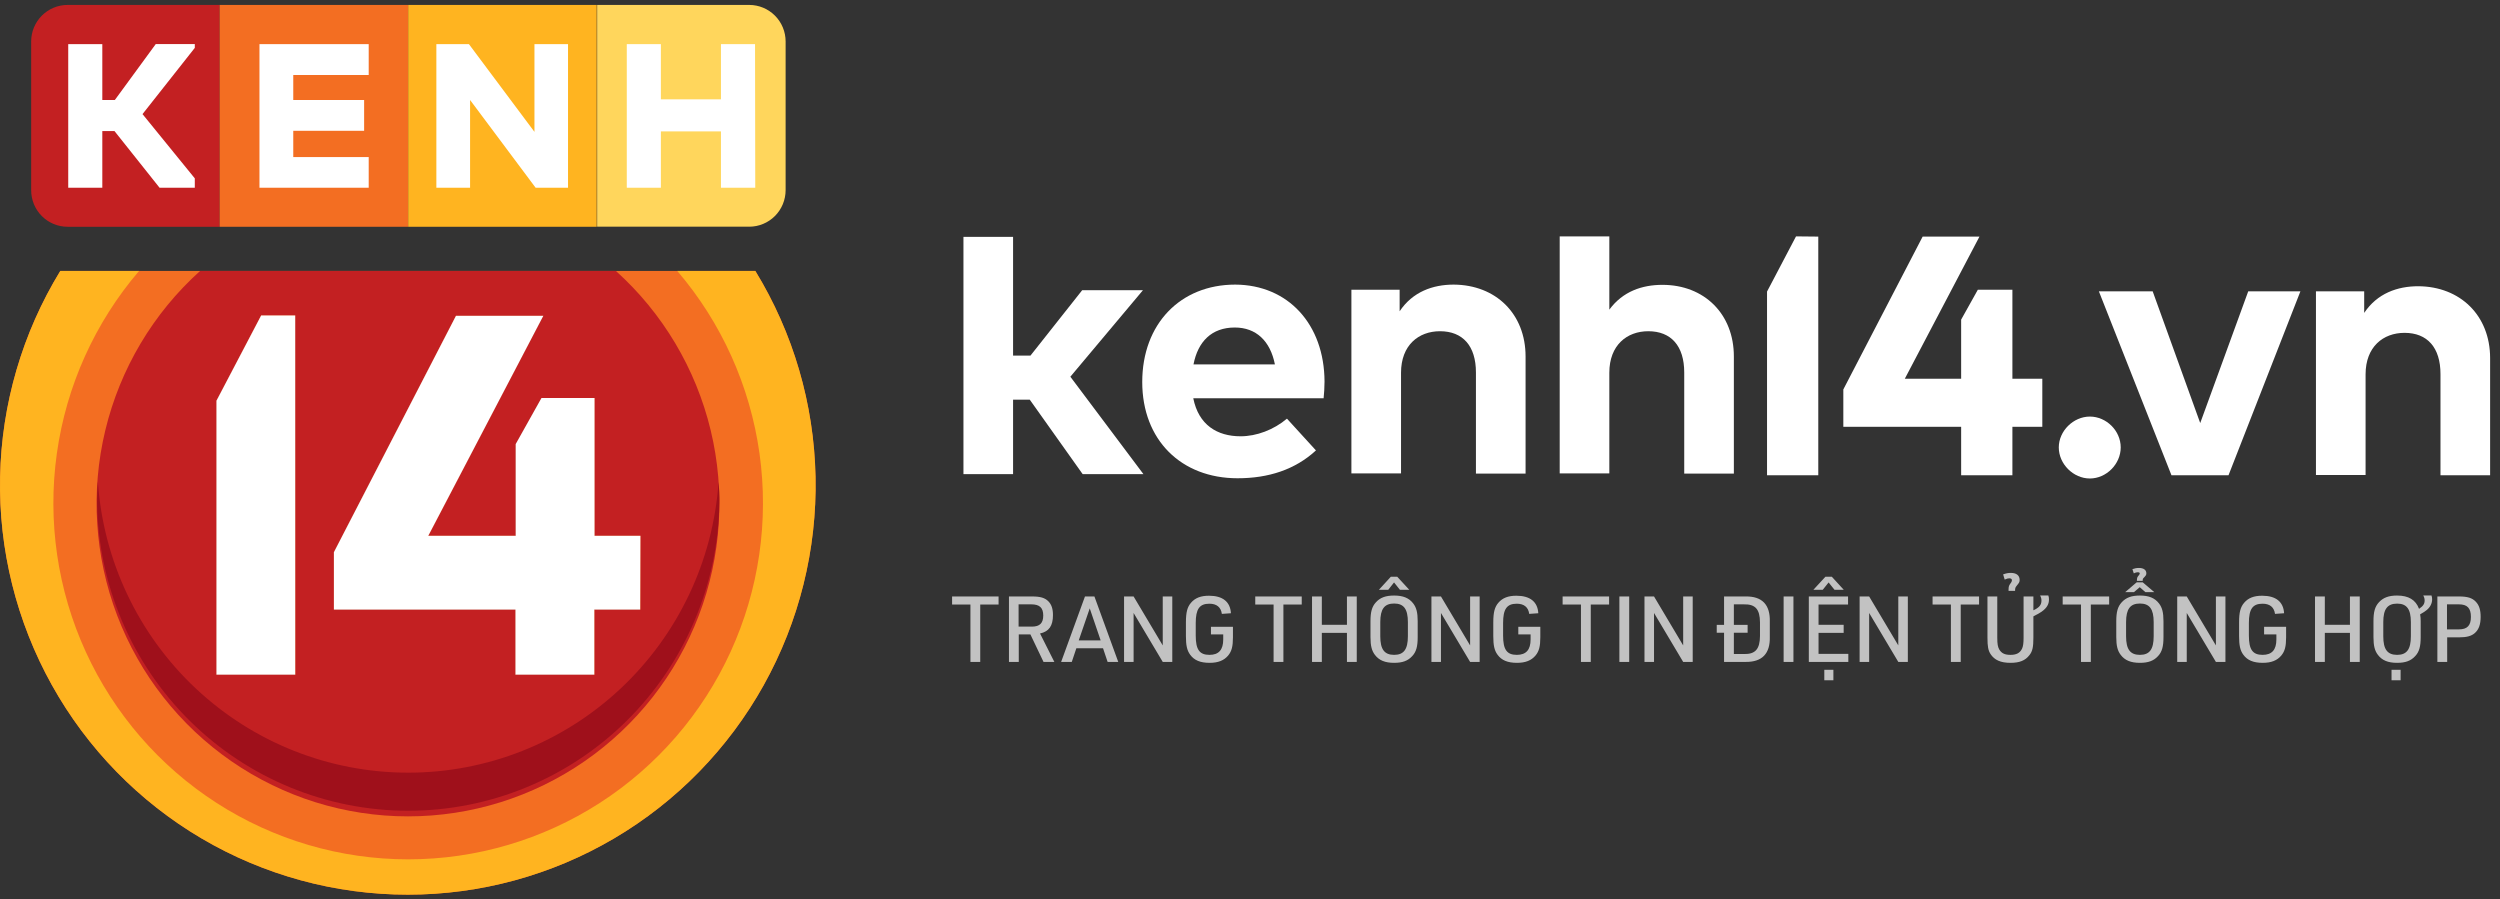
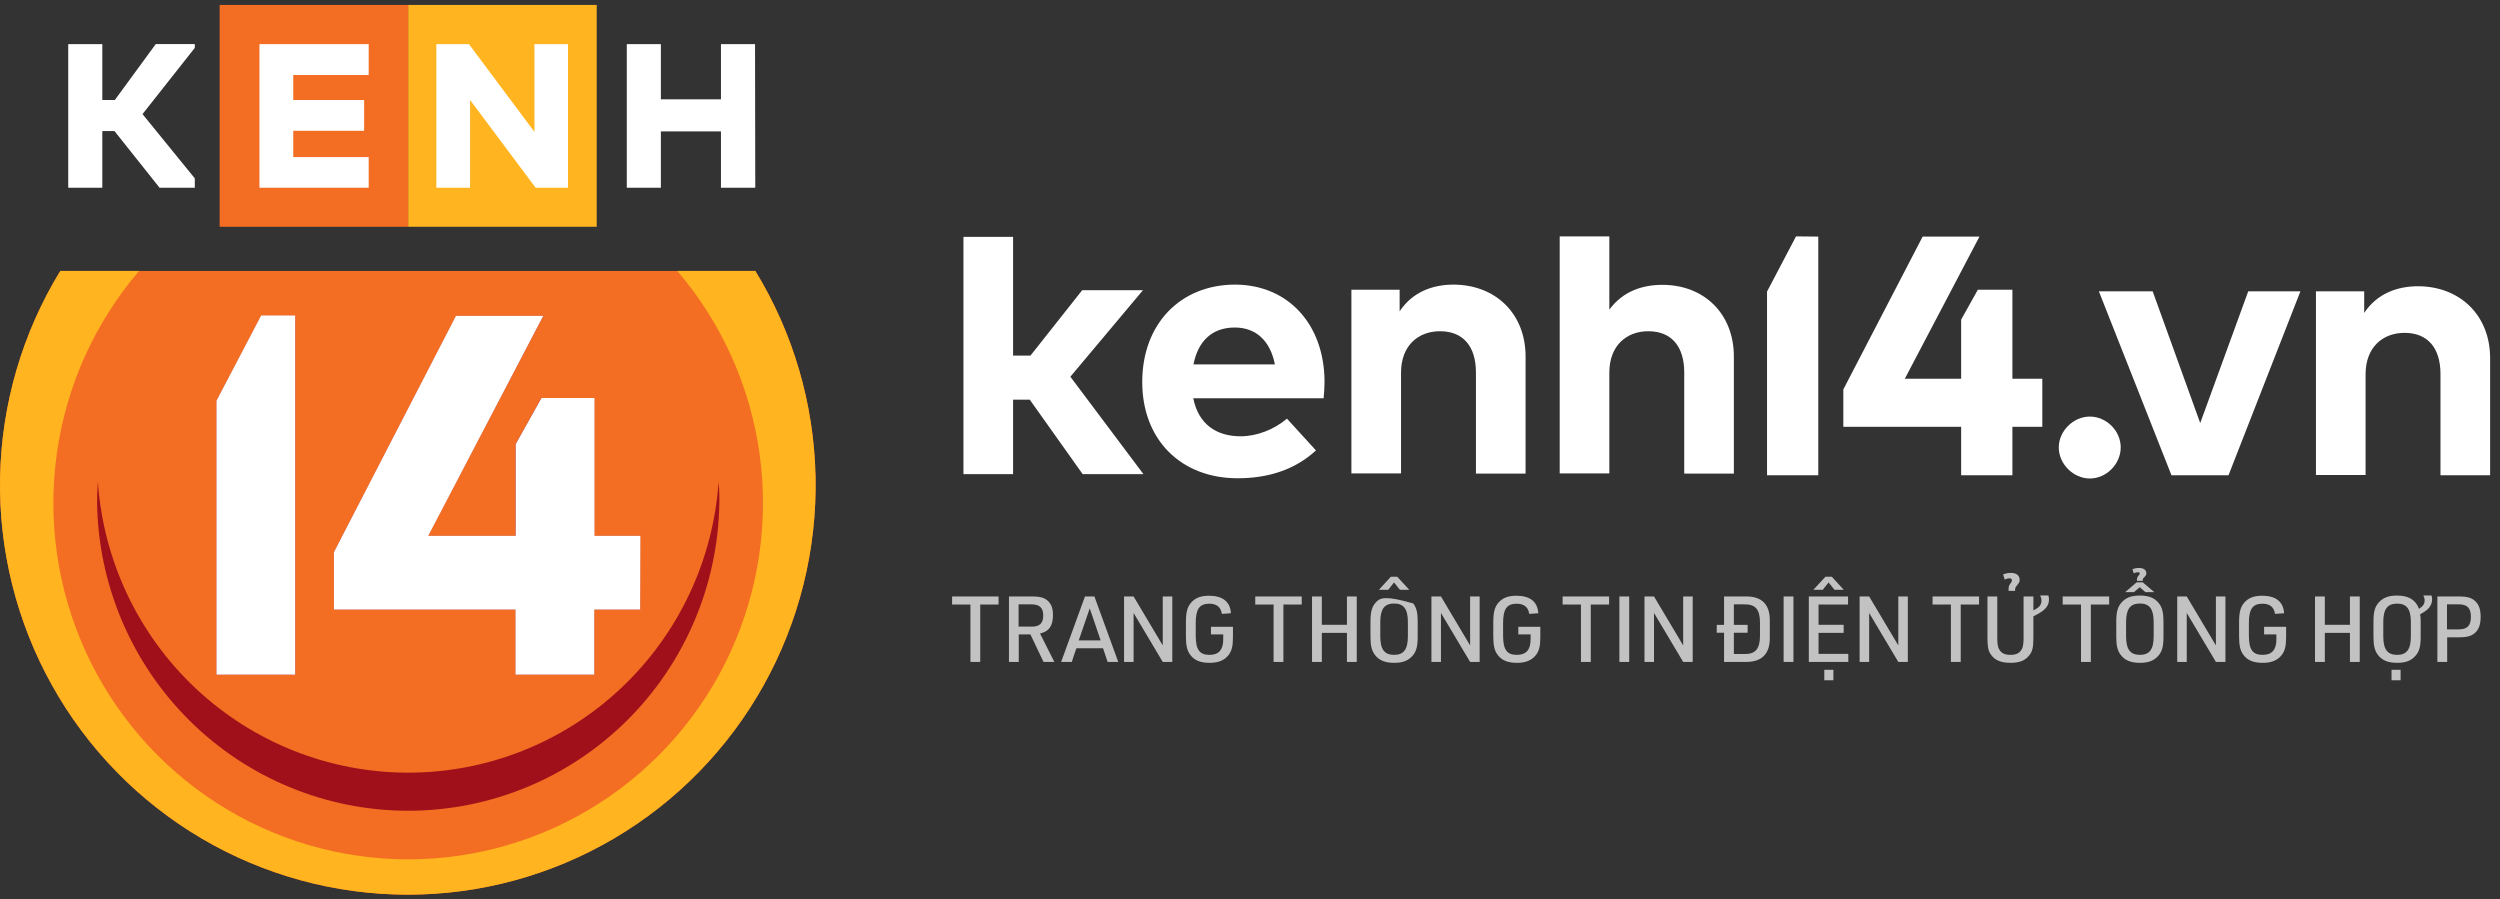
<svg xmlns="http://www.w3.org/2000/svg" width="253" height="91" viewBox="0 0 253 91" fill="none">
  <rect x="0" y="0" width="253" height="91" fill="#333333" stroke="none" />
-   <path opacity="0.7" d="M98.208 66.986H99.2V61.178H101.056V60.362H96.352V61.178H98.208V66.986ZM103.099 64.203H104.277L105.604 66.986H106.699L105.251 64.11C106.161 63.906 106.56 63.34 106.56 62.245C106.56 61.605 106.411 61.169 106.086 60.844C105.743 60.501 105.279 60.362 104.463 60.362H102.107V66.986H103.099V64.203ZM103.081 63.414V61.16H104.37C105.205 61.16 105.576 61.503 105.576 62.292C105.576 63.062 105.224 63.414 104.426 63.414H103.081ZM111.627 65.604L112.091 66.986H113.167L110.755 60.362H109.799L107.387 66.986H108.464L108.927 65.604H111.627ZM111.386 64.806H109.169L110.282 61.568L111.386 64.806ZM113.755 66.986H114.72V62.032L117.67 66.986H118.635V60.362H117.67V65.316L114.72 60.362H113.755V66.986ZM122.548 64.203H123.791V64.713C123.791 65.761 123.337 66.272 122.4 66.272C121.388 66.272 121.008 65.743 121.008 64.314V63.052C121.008 61.633 121.388 61.095 122.39 61.095C123.123 61.095 123.559 61.447 123.652 62.125L124.57 62.06C124.505 60.9 123.735 60.288 122.353 60.288C121.518 60.288 120.952 60.51 120.535 60.993C120.154 61.429 120.015 61.967 120.015 62.987V64.37C120.015 65.316 120.127 65.826 120.442 66.253C120.85 66.819 121.463 67.079 122.418 67.079C123.272 67.079 123.875 66.837 124.292 66.336C124.645 65.91 124.774 65.418 124.774 64.5V63.433H122.548V64.203ZM128.887 66.986H129.88V61.178H131.735V60.362H127.032V61.178H128.887V66.986ZM132.777 66.986H133.769V64.045H136.311V66.986H137.304V60.362H136.311V63.229H133.769V60.362H132.777V66.986ZM138.693 64.481C138.693 65.353 138.823 65.863 139.147 66.281C139.565 66.828 140.168 67.079 141.086 67.079C141.93 67.079 142.487 66.874 142.923 66.392C143.322 65.965 143.47 65.427 143.47 64.481V62.867C143.47 61.995 143.34 61.484 143.016 61.067C142.598 60.52 141.995 60.269 141.086 60.269C140.233 60.269 139.676 60.473 139.24 60.956C138.841 61.392 138.693 61.921 138.693 62.867V64.481ZM142.478 64.388C142.478 65.715 142.06 66.272 141.086 66.272C140.103 66.272 139.685 65.715 139.685 64.388V62.96C139.685 61.633 140.103 61.076 141.086 61.076C142.06 61.076 142.478 61.633 142.478 62.96V64.388ZM141.077 58.943L141.671 59.685H142.617L141.402 58.367H140.752L139.546 59.685H140.492L141.077 58.943ZM144.861 66.986H145.825V62.032L148.775 66.986H149.74V60.362H148.775V65.316L145.825 60.362H144.861V66.986ZM153.653 64.203H154.896V64.713C154.896 65.761 154.442 66.272 153.505 66.272C152.494 66.272 152.113 65.743 152.113 64.314V63.052C152.113 61.633 152.494 61.095 153.496 61.095C154.229 61.095 154.665 61.447 154.757 62.125L155.676 62.06C155.611 60.9 154.841 60.288 153.459 60.288C152.624 60.288 152.058 60.51 151.64 60.993C151.26 61.429 151.121 61.967 151.121 62.987V64.37C151.121 65.316 151.232 65.826 151.547 66.253C151.956 66.819 152.568 67.079 153.523 67.079C154.377 67.079 154.98 66.837 155.397 66.336C155.75 65.91 155.88 65.418 155.88 64.5V63.433H153.653V64.203ZM159.993 66.986H160.985V61.178H162.841V60.362H158.137V61.178H159.993V66.986ZM163.882 66.986H164.875V60.362H163.882V66.986ZM166.422 66.986H167.387V62.032L170.337 66.986H171.302V60.362H170.337V65.316L167.387 60.362H166.422V66.986ZM174.475 63.238H173.733V64.036H174.475V66.986H176.655C178.325 67.004 179.15 66.151 179.104 64.444V62.904C179.15 61.197 178.325 60.334 176.655 60.362H174.475V63.238ZM175.467 63.238V61.16H176.479C177.638 61.132 178.102 61.651 178.111 62.987V64.351C178.102 65.696 177.638 66.216 176.479 66.188H175.467V64.036H176.859V63.238H175.467ZM180.503 66.986H181.496V60.362H180.503V66.986ZM183.053 66.986H187.051V66.169H184.036V64.045H186.578V63.229H184.036V61.178H187.023V60.362H183.053V66.986ZM185.056 58.943L185.65 59.685H186.587L185.381 58.367H184.732L183.516 59.685H184.463L185.056 58.943ZM184.62 68.841H185.539V67.784H184.62V68.841ZM188.193 66.986H189.158V62.032L192.108 66.986H193.073V60.362H192.108V65.316L189.158 60.362H188.193V66.986ZM197.432 66.986H198.425V61.178H200.281V60.362H195.577V61.178H197.432V66.986ZM201.131 60.362V64.537C201.131 65.418 201.205 65.826 201.447 66.197C201.845 66.8 202.476 67.079 203.46 67.079C204.378 67.079 204.953 66.847 205.371 66.309C205.686 65.919 205.779 65.492 205.779 64.537V62.375C206.261 62.125 206.428 62.032 206.614 61.902C207.133 61.531 207.356 61.16 207.356 60.668C207.356 60.52 207.347 60.427 207.291 60.26H206.456C206.558 60.455 206.595 60.585 206.595 60.779C206.595 61.215 206.382 61.484 205.779 61.763V60.362H204.786V64.537C204.786 65.093 204.74 65.409 204.629 65.65C204.415 66.086 204.063 66.272 203.46 66.272C202.884 66.272 202.56 66.114 202.328 65.733C202.179 65.474 202.124 65.177 202.124 64.537V60.362H201.131ZM203.924 59.796C203.933 59.508 203.942 59.462 204.091 59.277C204.35 58.961 204.387 58.896 204.387 58.683C204.387 58.238 204.063 57.978 203.506 57.978C203.228 57.978 203.042 58.015 202.717 58.126L202.875 58.655C203.098 58.553 203.218 58.525 203.348 58.525C203.515 58.525 203.608 58.599 203.608 58.72C203.608 58.794 203.58 58.868 203.525 58.952C203.293 59.267 203.274 59.323 203.265 59.675V59.796H203.924ZM210.598 66.986H211.591V61.178H213.446V60.362H208.743V61.178H210.598V66.986ZM214.167 64.481C214.167 65.353 214.297 65.863 214.621 66.281C215.039 66.828 215.642 67.079 216.56 67.079C217.404 67.079 217.961 66.874 218.397 66.392C218.796 65.965 218.944 65.427 218.944 64.481V62.867C218.944 61.995 218.815 61.484 218.49 61.067C218.072 60.52 217.469 60.269 216.56 60.269C215.707 60.269 215.15 60.473 214.714 60.956C214.315 61.392 214.167 61.921 214.167 62.867V64.481ZM217.952 64.388C217.952 65.715 217.534 66.272 216.56 66.272C215.577 66.272 215.159 65.715 215.159 64.388V62.96C215.159 61.633 215.577 61.076 216.56 61.076C217.534 61.076 217.952 61.633 217.952 62.96V64.388ZM216.838 58.785C216.848 58.59 216.848 58.562 216.968 58.451C217.172 58.238 217.21 58.173 217.21 58.015C217.21 57.681 216.931 57.477 216.467 57.477C216.217 57.477 216.041 57.514 215.799 57.597L215.939 58.024C216.115 57.941 216.217 57.913 216.328 57.913C216.467 57.913 216.542 57.95 216.542 58.024C216.542 58.071 216.514 58.136 216.477 58.182C216.273 58.423 216.263 58.46 216.254 58.785H216.838ZM216.542 59.425L217.117 59.926H218.017L216.848 58.933H216.226L215.067 59.926H215.957L216.542 59.425ZM220.335 66.986H221.299V62.032L224.249 66.986H225.214V60.362H224.249V65.316L221.299 60.362H220.335V66.986ZM229.127 64.203H230.37V64.713C230.37 65.761 229.916 66.272 228.979 66.272C227.968 66.272 227.587 65.743 227.587 64.314V63.052C227.587 61.633 227.968 61.095 228.97 61.095C229.703 61.095 230.139 61.447 230.231 62.125L231.15 62.06C231.085 60.9 230.315 60.288 228.933 60.288C228.098 60.288 227.532 60.51 227.114 60.993C226.734 61.429 226.595 61.967 226.595 62.987V64.37C226.595 65.316 226.706 65.826 227.021 66.253C227.43 66.819 228.042 67.079 228.997 67.079C229.851 67.079 230.454 66.837 230.871 66.336C231.224 65.91 231.354 65.418 231.354 64.5V63.433H229.127V64.203ZM234.279 66.986H235.272V64.045H237.814V66.986H238.806V60.362H237.814V63.229H235.272V60.362H234.279V66.986ZM245.232 60.26C245.335 60.446 245.372 60.585 245.372 60.77C245.372 61.114 245.223 61.336 244.806 61.614C244.472 60.705 243.748 60.269 242.579 60.269C241.735 60.269 241.178 60.483 240.742 60.956C240.343 61.392 240.195 61.921 240.195 62.867V64.481C240.195 65.353 240.325 65.863 240.65 66.281C241.067 66.828 241.67 67.079 242.589 67.079C243.433 67.079 243.989 66.874 244.425 66.392C244.824 65.965 244.973 65.427 244.973 64.481V62.867C244.973 62.598 244.963 62.431 244.917 62.171C245.279 61.958 245.409 61.883 245.585 61.735C245.938 61.447 246.132 61.058 246.132 60.65C246.132 60.501 246.114 60.418 246.067 60.26H245.232ZM243.98 64.388C243.98 65.715 243.563 66.272 242.589 66.272C241.605 66.272 241.188 65.715 241.188 64.388V62.96C241.188 61.642 241.605 61.086 242.589 61.086C243.563 61.086 243.98 61.642 243.98 62.96V64.388ZM242.023 68.841H242.941V67.784H242.023V68.841ZM247.655 64.5H248.842C249.64 64.5 250.113 64.37 250.465 64.054C250.864 63.693 251.041 63.182 251.041 62.422C251.041 61.717 250.892 61.253 250.549 60.891C250.187 60.51 249.714 60.362 248.842 60.362H246.662V66.986H247.655V64.5ZM247.636 63.693V61.16H248.842C249.686 61.16 250.057 61.54 250.057 62.431C250.057 63.303 249.686 63.693 248.842 63.693H247.636Z" fill="white" />
+   <path opacity="0.7" d="M98.208 66.986H99.2V61.178H101.056V60.362H96.352V61.178H98.208V66.986ZM103.099 64.203H104.277L105.604 66.986H106.699L105.251 64.11C106.161 63.906 106.56 63.34 106.56 62.245C106.56 61.605 106.411 61.169 106.086 60.844C105.743 60.501 105.279 60.362 104.463 60.362H102.107V66.986H103.099V64.203ZM103.081 63.414V61.16H104.37C105.205 61.16 105.576 61.503 105.576 62.292C105.576 63.062 105.224 63.414 104.426 63.414H103.081ZM111.627 65.604L112.091 66.986H113.167L110.755 60.362H109.799L107.387 66.986H108.464L108.927 65.604H111.627ZM111.386 64.806H109.169L110.282 61.568L111.386 64.806ZM113.755 66.986H114.72V62.032L117.67 66.986H118.635V60.362H117.67V65.316L114.72 60.362H113.755V66.986ZM122.548 64.203H123.791V64.713C123.791 65.761 123.337 66.272 122.4 66.272C121.388 66.272 121.008 65.743 121.008 64.314V63.052C121.008 61.633 121.388 61.095 122.39 61.095C123.123 61.095 123.559 61.447 123.652 62.125L124.57 62.06C124.505 60.9 123.735 60.288 122.353 60.288C121.518 60.288 120.952 60.51 120.535 60.993C120.154 61.429 120.015 61.967 120.015 62.987V64.37C120.015 65.316 120.127 65.826 120.442 66.253C120.85 66.819 121.463 67.079 122.418 67.079C123.272 67.079 123.875 66.837 124.292 66.336C124.645 65.91 124.774 65.418 124.774 64.5V63.433H122.548V64.203ZM128.887 66.986H129.88V61.178H131.735V60.362H127.032V61.178H128.887V66.986ZM132.777 66.986H133.769V64.045H136.311V66.986H137.304V60.362H136.311V63.229H133.769V60.362H132.777V66.986ZM138.693 64.481C138.693 65.353 138.823 65.863 139.147 66.281C139.565 66.828 140.168 67.079 141.086 67.079C141.93 67.079 142.487 66.874 142.923 66.392C143.322 65.965 143.47 65.427 143.47 64.481V62.867C143.47 61.995 143.34 61.484 143.016 61.067C140.233 60.269 139.676 60.473 139.24 60.956C138.841 61.392 138.693 61.921 138.693 62.867V64.481ZM142.478 64.388C142.478 65.715 142.06 66.272 141.086 66.272C140.103 66.272 139.685 65.715 139.685 64.388V62.96C139.685 61.633 140.103 61.076 141.086 61.076C142.06 61.076 142.478 61.633 142.478 62.96V64.388ZM141.077 58.943L141.671 59.685H142.617L141.402 58.367H140.752L139.546 59.685H140.492L141.077 58.943ZM144.861 66.986H145.825V62.032L148.775 66.986H149.74V60.362H148.775V65.316L145.825 60.362H144.861V66.986ZM153.653 64.203H154.896V64.713C154.896 65.761 154.442 66.272 153.505 66.272C152.494 66.272 152.113 65.743 152.113 64.314V63.052C152.113 61.633 152.494 61.095 153.496 61.095C154.229 61.095 154.665 61.447 154.757 62.125L155.676 62.06C155.611 60.9 154.841 60.288 153.459 60.288C152.624 60.288 152.058 60.51 151.64 60.993C151.26 61.429 151.121 61.967 151.121 62.987V64.37C151.121 65.316 151.232 65.826 151.547 66.253C151.956 66.819 152.568 67.079 153.523 67.079C154.377 67.079 154.98 66.837 155.397 66.336C155.75 65.91 155.88 65.418 155.88 64.5V63.433H153.653V64.203ZM159.993 66.986H160.985V61.178H162.841V60.362H158.137V61.178H159.993V66.986ZM163.882 66.986H164.875V60.362H163.882V66.986ZM166.422 66.986H167.387V62.032L170.337 66.986H171.302V60.362H170.337V65.316L167.387 60.362H166.422V66.986ZM174.475 63.238H173.733V64.036H174.475V66.986H176.655C178.325 67.004 179.15 66.151 179.104 64.444V62.904C179.15 61.197 178.325 60.334 176.655 60.362H174.475V63.238ZM175.467 63.238V61.16H176.479C177.638 61.132 178.102 61.651 178.111 62.987V64.351C178.102 65.696 177.638 66.216 176.479 66.188H175.467V64.036H176.859V63.238H175.467ZM180.503 66.986H181.496V60.362H180.503V66.986ZM183.053 66.986H187.051V66.169H184.036V64.045H186.578V63.229H184.036V61.178H187.023V60.362H183.053V66.986ZM185.056 58.943L185.65 59.685H186.587L185.381 58.367H184.732L183.516 59.685H184.463L185.056 58.943ZM184.62 68.841H185.539V67.784H184.62V68.841ZM188.193 66.986H189.158V62.032L192.108 66.986H193.073V60.362H192.108V65.316L189.158 60.362H188.193V66.986ZM197.432 66.986H198.425V61.178H200.281V60.362H195.577V61.178H197.432V66.986ZM201.131 60.362V64.537C201.131 65.418 201.205 65.826 201.447 66.197C201.845 66.8 202.476 67.079 203.46 67.079C204.378 67.079 204.953 66.847 205.371 66.309C205.686 65.919 205.779 65.492 205.779 64.537V62.375C206.261 62.125 206.428 62.032 206.614 61.902C207.133 61.531 207.356 61.16 207.356 60.668C207.356 60.52 207.347 60.427 207.291 60.26H206.456C206.558 60.455 206.595 60.585 206.595 60.779C206.595 61.215 206.382 61.484 205.779 61.763V60.362H204.786V64.537C204.786 65.093 204.74 65.409 204.629 65.65C204.415 66.086 204.063 66.272 203.46 66.272C202.884 66.272 202.56 66.114 202.328 65.733C202.179 65.474 202.124 65.177 202.124 64.537V60.362H201.131ZM203.924 59.796C203.933 59.508 203.942 59.462 204.091 59.277C204.35 58.961 204.387 58.896 204.387 58.683C204.387 58.238 204.063 57.978 203.506 57.978C203.228 57.978 203.042 58.015 202.717 58.126L202.875 58.655C203.098 58.553 203.218 58.525 203.348 58.525C203.515 58.525 203.608 58.599 203.608 58.72C203.608 58.794 203.58 58.868 203.525 58.952C203.293 59.267 203.274 59.323 203.265 59.675V59.796H203.924ZM210.598 66.986H211.591V61.178H213.446V60.362H208.743V61.178H210.598V66.986ZM214.167 64.481C214.167 65.353 214.297 65.863 214.621 66.281C215.039 66.828 215.642 67.079 216.56 67.079C217.404 67.079 217.961 66.874 218.397 66.392C218.796 65.965 218.944 65.427 218.944 64.481V62.867C218.944 61.995 218.815 61.484 218.49 61.067C218.072 60.52 217.469 60.269 216.56 60.269C215.707 60.269 215.15 60.473 214.714 60.956C214.315 61.392 214.167 61.921 214.167 62.867V64.481ZM217.952 64.388C217.952 65.715 217.534 66.272 216.56 66.272C215.577 66.272 215.159 65.715 215.159 64.388V62.96C215.159 61.633 215.577 61.076 216.56 61.076C217.534 61.076 217.952 61.633 217.952 62.96V64.388ZM216.838 58.785C216.848 58.59 216.848 58.562 216.968 58.451C217.172 58.238 217.21 58.173 217.21 58.015C217.21 57.681 216.931 57.477 216.467 57.477C216.217 57.477 216.041 57.514 215.799 57.597L215.939 58.024C216.115 57.941 216.217 57.913 216.328 57.913C216.467 57.913 216.542 57.95 216.542 58.024C216.542 58.071 216.514 58.136 216.477 58.182C216.273 58.423 216.263 58.46 216.254 58.785H216.838ZM216.542 59.425L217.117 59.926H218.017L216.848 58.933H216.226L215.067 59.926H215.957L216.542 59.425ZM220.335 66.986H221.299V62.032L224.249 66.986H225.214V60.362H224.249V65.316L221.299 60.362H220.335V66.986ZM229.127 64.203H230.37V64.713C230.37 65.761 229.916 66.272 228.979 66.272C227.968 66.272 227.587 65.743 227.587 64.314V63.052C227.587 61.633 227.968 61.095 228.97 61.095C229.703 61.095 230.139 61.447 230.231 62.125L231.15 62.06C231.085 60.9 230.315 60.288 228.933 60.288C228.098 60.288 227.532 60.51 227.114 60.993C226.734 61.429 226.595 61.967 226.595 62.987V64.37C226.595 65.316 226.706 65.826 227.021 66.253C227.43 66.819 228.042 67.079 228.997 67.079C229.851 67.079 230.454 66.837 230.871 66.336C231.224 65.91 231.354 65.418 231.354 64.5V63.433H229.127V64.203ZM234.279 66.986H235.272V64.045H237.814V66.986H238.806V60.362H237.814V63.229H235.272V60.362H234.279V66.986ZM245.232 60.26C245.335 60.446 245.372 60.585 245.372 60.77C245.372 61.114 245.223 61.336 244.806 61.614C244.472 60.705 243.748 60.269 242.579 60.269C241.735 60.269 241.178 60.483 240.742 60.956C240.343 61.392 240.195 61.921 240.195 62.867V64.481C240.195 65.353 240.325 65.863 240.65 66.281C241.067 66.828 241.67 67.079 242.589 67.079C243.433 67.079 243.989 66.874 244.425 66.392C244.824 65.965 244.973 65.427 244.973 64.481V62.867C244.973 62.598 244.963 62.431 244.917 62.171C245.279 61.958 245.409 61.883 245.585 61.735C245.938 61.447 246.132 61.058 246.132 60.65C246.132 60.501 246.114 60.418 246.067 60.26H245.232ZM243.98 64.388C243.98 65.715 243.563 66.272 242.589 66.272C241.605 66.272 241.188 65.715 241.188 64.388V62.96C241.188 61.642 241.605 61.086 242.589 61.086C243.563 61.086 243.98 61.642 243.98 62.96V64.388ZM242.023 68.841H242.941V67.784H242.023V68.841ZM247.655 64.5H248.842C249.64 64.5 250.113 64.37 250.465 64.054C250.864 63.693 251.041 63.182 251.041 62.422C251.041 61.717 250.892 61.253 250.549 60.891C250.187 60.51 249.714 60.362 248.842 60.362H246.662V66.986H247.655V64.5ZM247.636 63.693V61.16H248.842C249.686 61.16 250.057 61.54 250.057 62.431C250.057 63.303 249.686 63.693 248.842 63.693H247.636Z" fill="white" />
  <path d="M6.102 27.418C2.261 33.697 0.158 40.892 0.009 48.26C-0.141 55.627 1.669 62.901 5.253 69.333C8.836 75.764 14.062 81.12 20.393 84.847C26.725 88.575 33.931 90.54 41.271 90.54C48.61 90.54 55.817 88.575 62.148 84.847C68.479 81.12 73.706 75.764 77.289 69.333C80.872 62.901 82.682 55.627 82.533 48.26C82.384 40.892 80.28 33.697 76.439 27.418H6.102Z" fill="#F36E22" />
-   <path d="M62.326 27.418H20.252C15.502 31.694 12.157 37.316 10.658 43.541C9.159 49.767 9.577 56.302 11.857 62.284C14.137 68.266 18.171 73.412 23.426 77.042C28.681 80.673 34.91 82.617 41.289 82.617C47.668 82.617 53.897 80.673 59.152 77.042C64.407 73.412 68.441 68.266 70.721 62.284C73.001 56.302 73.419 49.767 71.92 43.541C70.421 37.316 67.075 31.694 62.326 27.418ZM29.899 68.278H21.903V40.552L26.428 31.924H29.877L29.899 68.278ZM64.809 61.693H60.167V68.278H52.163V61.693H33.79V55.877L46.142 31.961H54.986L43.341 54.219H52.185V44.94L54.794 40.278H60.167V54.219H64.809V61.693Z" fill="#C32022" />
  <path d="M41.308 78.194C33.331 78.193 25.653 75.151 19.824 69.684C13.995 64.218 10.45 56.734 9.905 48.744C9.853 49.484 9.824 50.18 9.824 50.912C9.95 59.213 13.323 67.131 19.215 72.957C25.106 78.782 33.043 82.047 41.311 82.047C49.58 82.047 57.517 78.782 63.408 72.957C69.299 67.131 72.672 59.213 72.799 50.912C72.813 50.206 72.786 49.499 72.718 48.796C72.16 56.778 68.608 64.25 62.779 69.706C56.95 75.162 49.277 78.195 41.308 78.194Z" fill="#9F101B" />
  <path d="M52.164 68.279H60.145V61.693H64.788V54.22H60.145V40.279H54.773L52.164 44.941V54.22H43.32L55.001 31.962H46.157L33.791 55.877V61.693H52.164V68.279Z" fill="#9F101B" />
  <path d="M29.885 31.962H26.428L21.903 40.553V68.279H29.885V31.962Z" fill="#9F101B" />
  <path d="M76.439 27.418H68.539C73.017 32.65 75.906 39.062 76.863 45.894C77.82 52.725 76.805 59.688 73.938 65.958C71.071 72.227 66.473 77.539 60.689 81.263C54.905 84.986 48.178 86.966 41.308 86.966C34.437 86.966 27.71 84.986 21.927 81.263C16.143 77.539 11.544 72.227 8.677 65.958C5.81 59.688 4.795 52.725 5.752 45.894C6.709 39.062 9.598 32.65 14.076 27.418H6.102C2.261 33.697 0.158 40.892 0.009 48.26C-0.141 55.627 1.669 62.901 5.253 69.333C8.836 75.764 14.062 81.12 20.393 84.847C26.725 88.575 33.931 90.54 41.271 90.54C48.61 90.54 55.817 88.575 62.148 84.847C68.479 81.12 73.706 75.764 77.289 69.333C80.872 62.901 82.682 55.627 82.533 48.26C82.384 40.892 80.28 33.697 76.439 27.418Z" fill="#FFB420" />
-   <path d="M6.839 0.499H22.227V22.949H6.839C5.862 22.949 4.924 22.559 4.233 21.866C3.542 21.172 3.154 20.231 3.154 19.25V4.199C3.154 3.218 3.542 2.277 4.233 1.583C4.924 0.889 5.862 0.499 6.839 0.499Z" fill="#C32022" />
  <path d="M41.308 0.499H22.227V22.949H41.308V0.499Z" fill="#F36E22" />
  <path d="M60.388 0.499H41.308V22.949H60.388V0.499Z" fill="#FFB420" />
-   <path d="M60.432 0.499H75.82C76.797 0.499 77.735 0.889 78.426 1.583C79.117 2.277 79.505 3.218 79.505 4.199V19.242C79.505 20.223 79.117 21.164 78.426 21.858C77.735 22.552 76.797 22.942 75.82 22.942H60.432V0.499Z" fill="#FFD65C" />
  <path d="M16.147 18.998L11.585 13.263H10.354V18.998H6.905V4.465H10.354V10.118H11.622L15.764 4.458H19.714V4.843L14.422 11.547L19.714 18.051V18.998H16.147ZM37.313 18.998H26.258V4.465H37.313V7.588H29.678V10.118H36.849V13.234H29.678V15.898H37.313V18.998ZM57.543 18.998H54.205L47.572 10.118V18.998H44.16V4.465H47.454L54.087 13.345V4.465H57.484V18.998H57.543ZM76.432 18.998H72.961V13.3H66.881V18.998H63.431V4.465H66.881V10.052H72.961V4.465H76.41L76.432 18.998Z" fill="white" />
  <path d="M29.877 68.279H21.903V40.553L26.428 31.925H29.877V68.279ZM64.788 61.693H60.145V68.279H52.163V61.693H33.791V55.877L46.142 31.962H54.986L43.342 54.22H52.185V44.941L54.794 40.279H60.167V54.22H64.81L64.788 61.693Z" fill="white" />
  <path d="M104.283 35.987L109.517 29.369H115.666L108.32 38.123L115.713 47.98H109.564L104.213 40.447H102.523V47.98H97.501V23.971H102.523V35.987H104.283Z" fill="white" />
  <path d="M134.042 38.613C134.042 39.2 133.996 39.88 133.949 40.303H120.759C121.298 43.002 123.176 44.152 125.546 44.152C127.166 44.152 128.903 43.495 130.24 42.368L133.174 45.583C131.062 47.531 128.363 48.4 125.241 48.4C119.538 48.4 115.595 44.527 115.595 38.66C115.595 32.792 119.444 28.802 125.007 28.802C130.358 28.826 134.019 32.816 134.042 38.613ZM120.782 36.876H129.02C128.551 34.506 127.119 33.144 124.96 33.144C122.613 33.144 121.228 34.576 120.782 36.876Z" fill="white" />
  <path d="M154.388 36.078V47.93H149.365V37.697C149.365 34.998 148.027 33.52 145.727 33.52C143.568 33.52 141.784 34.928 141.784 37.721V47.907H136.762V29.319H141.643V31.502C142.958 29.53 145 28.802 147.112 28.802C151.383 28.826 154.388 31.76 154.388 36.078Z" fill="white" />
  <path d="M168.238 28.826C172.463 28.826 175.467 31.76 175.467 36.078V47.931H170.444V37.698C170.444 34.999 169.107 33.52 166.807 33.52C164.647 33.52 162.864 34.928 162.864 37.721V47.907H157.841V23.921H162.864V31.337C164.225 29.483 166.196 28.826 168.238 28.826Z" fill="white" />
  <path d="M214.616 45.278C214.616 46.968 213.16 48.423 211.494 48.423C209.828 48.423 208.349 46.968 208.349 45.278C208.349 43.612 209.828 42.157 211.494 42.157C213.16 42.157 214.616 43.588 214.616 45.278Z" fill="white" />
  <path d="M219.752 48.095L212.406 29.483H217.851L222.662 42.814L227.521 29.483H232.801L225.526 48.095H219.752Z" fill="white" />
  <path d="M252 36.242V48.094H246.977V37.862C246.977 35.163 245.64 33.684 243.339 33.684C241.18 33.684 239.397 35.092 239.397 37.885V48.071H234.374V29.483H239.256V31.666C240.57 29.694 242.612 28.967 244.724 28.967C248.972 28.99 252 31.924 252 36.242Z" fill="white" />
  <path d="M181.757 23.921L178.824 29.507V48.095H184.01V23.944L181.757 23.921Z" fill="white" />
  <path d="M203.655 29.319H200.158L198.468 32.346V38.331H192.765L200.322 23.944H194.572L186.545 39.411V43.189H198.468V48.094H203.655V43.189H206.682V38.331H203.655V29.319Z" fill="white" />
</svg>